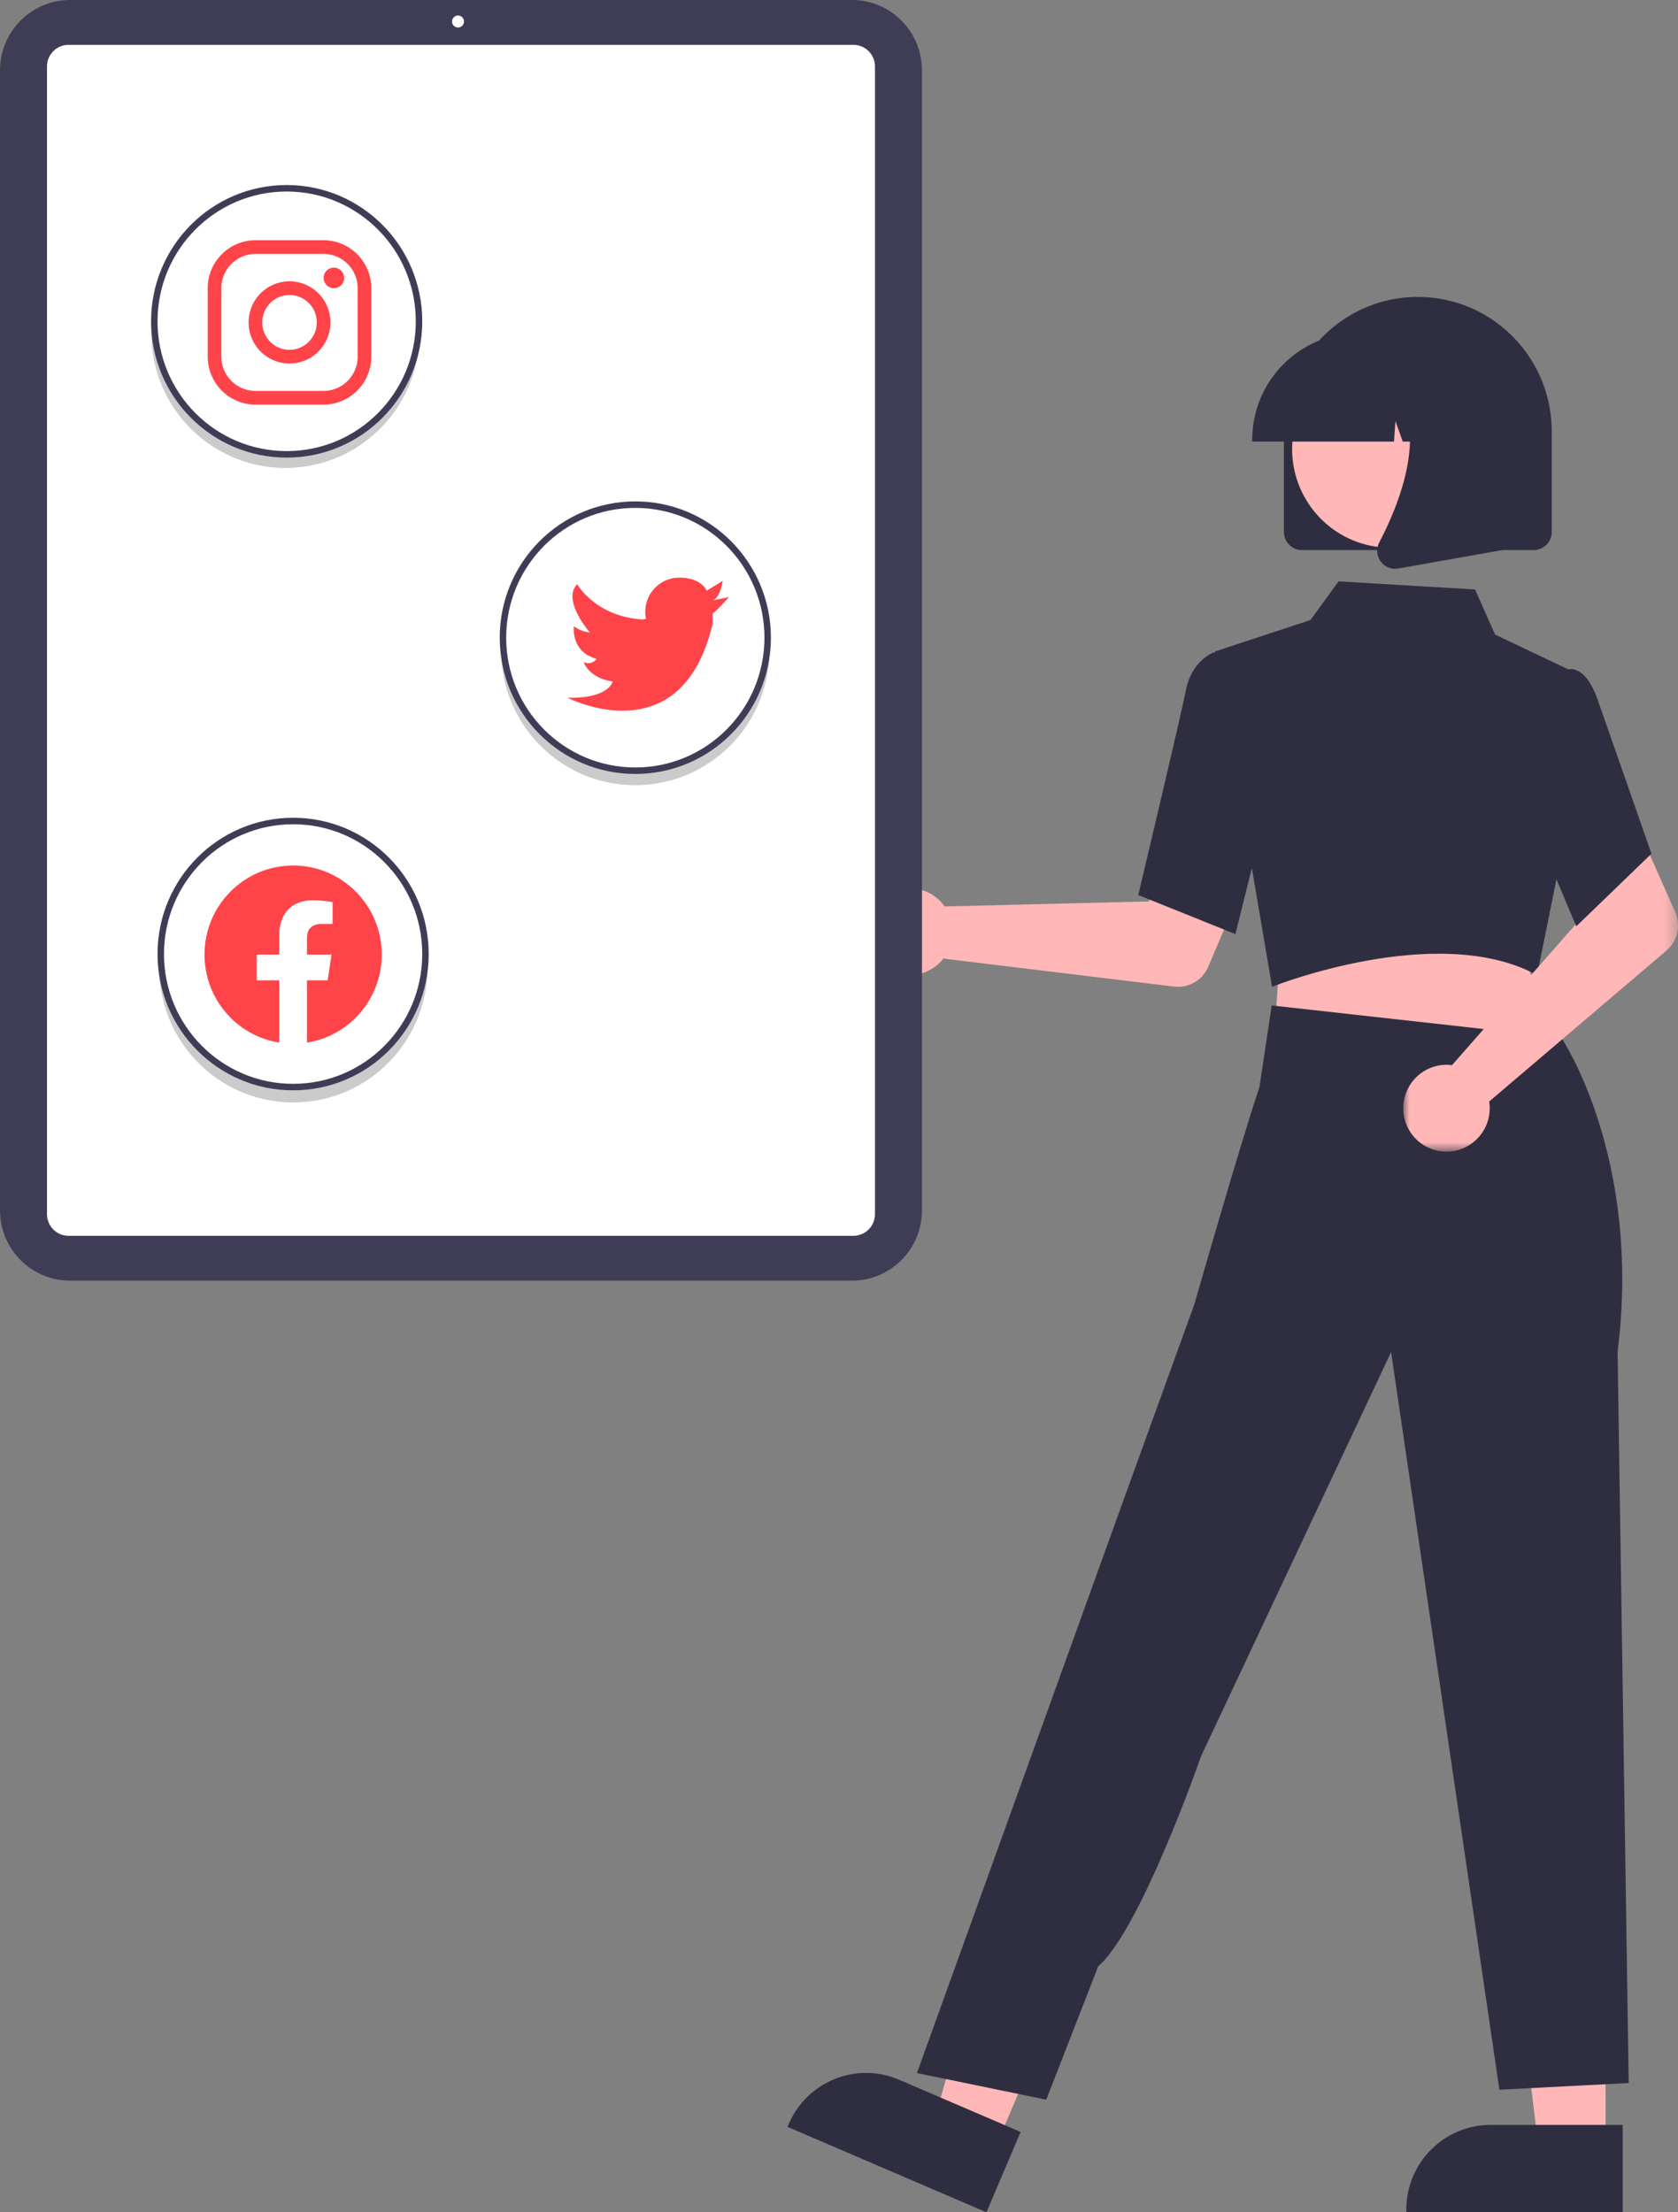
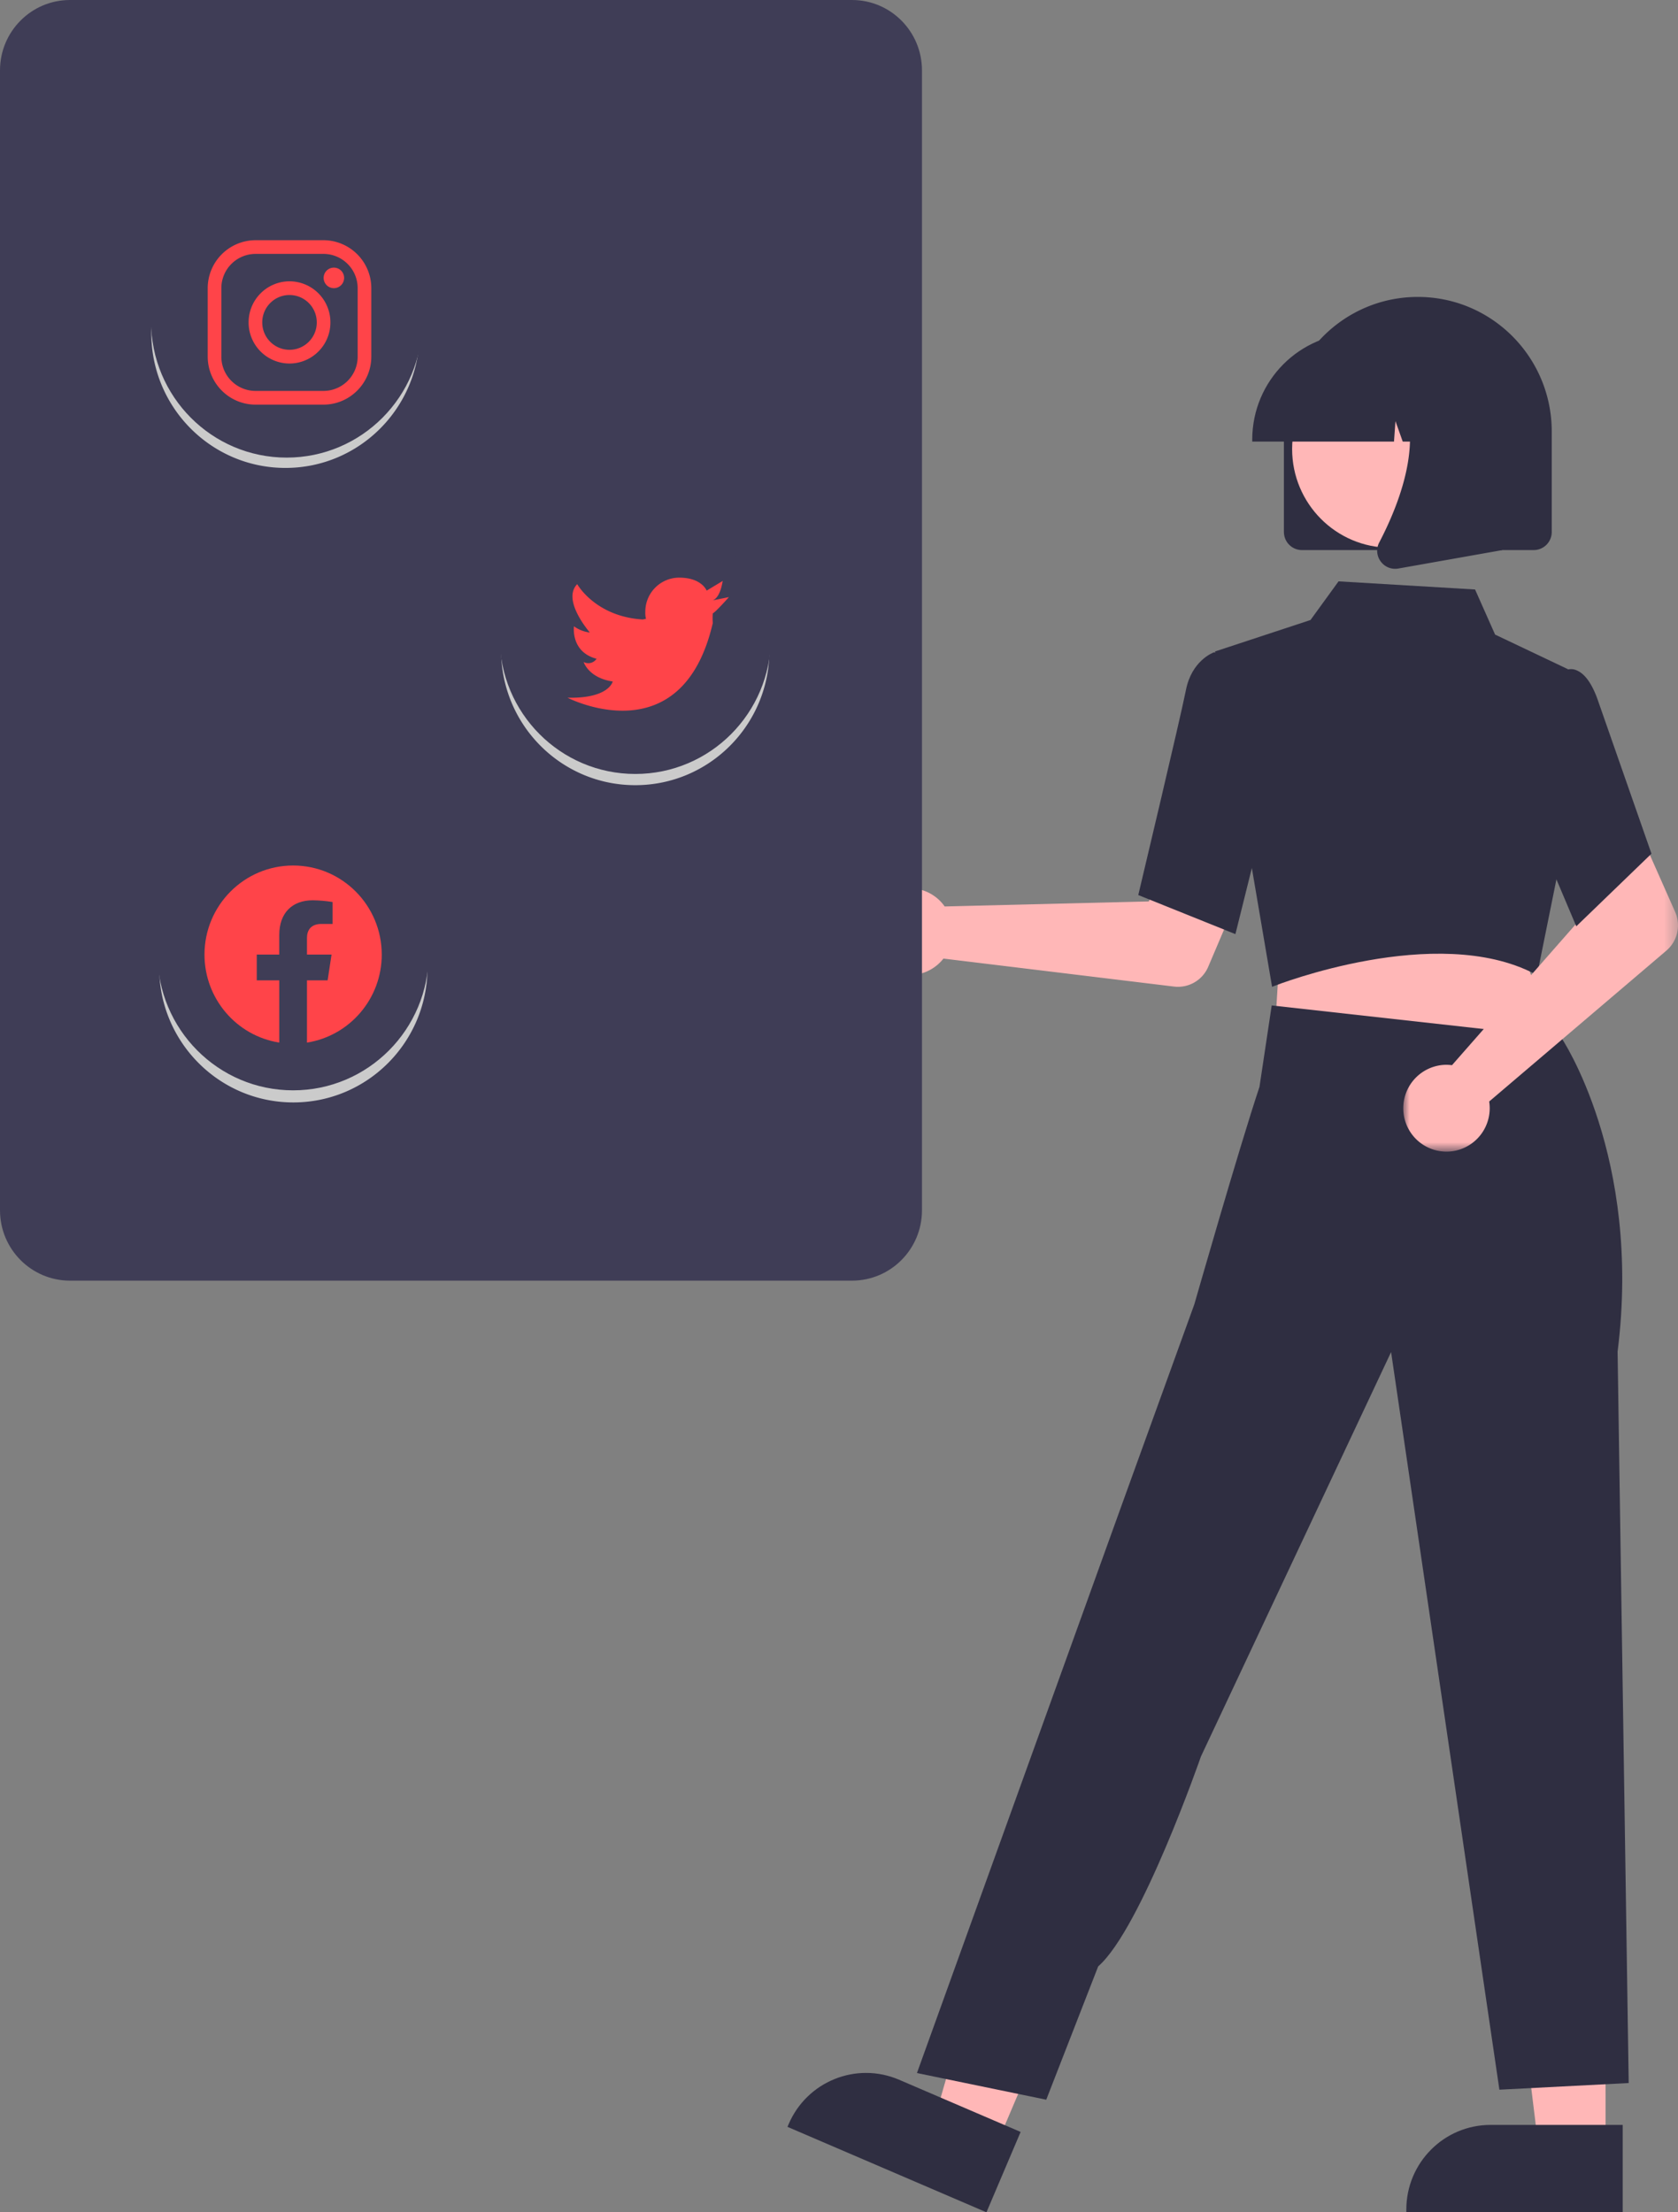
<svg xmlns="http://www.w3.org/2000/svg" xmlns:xlink="http://www.w3.org/1999/xlink" width="132" height="174">
  <rect width="100%" height="100%" fill="#808080" stroke="none" />
  <defs>
    <path id="a" d="M0 0L21.612 0 21.612 25.226 0 25.226z" />
  </defs>
  <g fill="none" fill-rule="evenodd">
-     <path d="M5.013 41.212c1.818-.837 3.62-.796 4.024.092.405.887-.741 2.285-2.56 3.122-1.818.837-3.62.796-4.025-.092-.404-.887.742-2.285 2.56-3.122" fill="#F1F1F1" />
    <path d="M73.97 70.879c.125.128.24.268.343.415l16.053-.395 1.873-3.44 5.535 2.163-2.727 6.412a2.588 2.588 0 0 1-2.693 1.561l-18.138-2.201a3.387 3.387 0 0 1-4.774.562 3.428 3.428 0 0 1-.56-4.798 3.388 3.388 0 0 1 5.088-.28z" fill="#FFB7B7" />
    <path fill="#FFB7B7" d="M126.303 168.858L121.024 168.858 118.513 148.396 126.304 148.396z" />
    <path d="M127.649 174l-17.02-.001v-.216c0-3.677 2.966-6.657 6.625-6.657h10.395V174z" fill="#2F2E41" />
    <path fill="#FFB7B7" d="M78.371 168.74L73.518 166.656 79.206 146.848 86.371 149.924z" />
    <path d="M77.6 174l-15.653-6.72.085-.198c1.438-3.382 5.33-4.951 8.695-3.508l9.56 4.105L77.599 174z" fill="#2F2E41" />
    <path fill="#FFB7B7" d="M100.645 75.311L100.264 81.528 111.422 82.727 123.097 83.982 119.66 74.544z" />
    <path d="M100.068 77.615l-4.49-26.375 7.512-2.475 2.208-3.041 10.738.64 1.576 3.547 5.726 2.72-.88 16.423-1.544 7.639-.192-.1c-7.74-4.029-20.342.898-20.468.949l-.186.073z" fill="#2F2E41" />
    <path d="M97.184 73.47l-7.641-3.073.032-.137c.032-.138 3.285-13.797 3.717-15.991.45-2.288 2.094-2.92 2.163-2.946l.052-.018 3.023.925 1.329 10.488-2.675 10.751zm-14.881 91.674l-10.172-2.097 16.258-45.086 5.564-15.377s3.53-12.332 5.124-17.102l.962-6.403 22.78 2.534s6.362 9.39 4.429 24.694l.874 57.526-10.172.524-8.52-58.016-14.956 31.803s-4.712 13.574-8.085 16.514l-4.086 10.486z" fill="#2F2E41" />
    <g transform="translate(110.388 65.353)">
      <mask id="b" fill="#fff">
        <use xlink:href="#a" />
      </mask>
      <path d="M3.296 18.396c.18-.004.358.005.536.03l10.626-12.1-1.236-3.718L18.562 0l2.825 6.369a2.612 2.612 0 0 1-.69 3.046L6.758 21.283a3.414 3.414 0 0 1-2.835 3.902 3.401 3.401 0 0 1-3.882-2.85 3.415 3.415 0 0 1 3.255-3.94z" fill="#FFB7B7" mask="url(#b)" />
    </g>
    <path d="M123.998 72.856l-4.432-10.479 1.728-7.3 1.864-2.365a1.07 1.07 0 0 1 .861.009c.688.277 1.273 1.13 1.739 2.532l4.155 11.891-5.915 5.712zm-23-31.015v-7.9c0-5.847 4.717-10.587 10.535-10.587 5.819 0 10.535 4.74 10.535 10.586v7.901a1.421 1.421 0 0 1-1.416 1.423h-18.238A1.421 1.421 0 0 1 101 41.84" fill="#2F2E41" />
    <path d="M109.368 27.556c4.266 0 7.724 3.475 7.724 7.762 0 4.287-3.458 7.761-7.724 7.761-4.265 0-7.723-3.474-7.723-7.761s3.458-7.762 7.723-7.762" fill="#FFB7B7" />
    <path d="M98.507 34.573c.005-4.623 3.733-8.37 8.333-8.374h1.572c4.6.005 8.328 3.751 8.333 8.374v.159h-3.323l-1.133-3.19-.226 3.19h-1.717l-.572-1.61-.115 1.61H98.507v-.16z" fill="#2F2E41" />
    <path d="M108.608 44.152a1.404 1.404 0 0 1-.11-1.487c1.666-3.186 3.999-9.071.902-12.7l-.222-.26h8.989v13.563L110 44.715a1.404 1.404 0 0 1-1.392-.564" fill="#2F2E41" />
    <path d="M67.027 100.725H5.5C2.464 100.72.004 98.248 0 95.197V5.527C.004 2.478 2.464.004 5.5 0h61.527c3.036.003 5.496 2.476 5.5 5.528v89.669c-.004 3.051-2.464 5.524-5.5 5.528" fill="#3F3D56" />
-     <path d="M67.135 97.198H5.392a1.702 1.702 0 0 1-1.695-1.704V5.231a1.7 1.7 0 0 1 1.695-1.704h61.743A1.7 1.7 0 0 1 68.83 5.23v90.263a1.702 1.702 0 0 1-1.695 1.704M36.03 1.222a.47.47 0 0 1 0 .94.47.47 0 0 1 0-.94" fill="#FFF" />
    <path d="M49.973 60.716c-5.626 0-10.263-4.437-10.539-10.085a11.61 11.61 0 0 0-.013.52c0 5.857 4.724 10.604 10.552 10.604 5.828 0 10.552-4.747 10.552-10.604 0-.174-.005-.348-.013-.52-.276 5.648-4.913 10.085-10.539 10.085M22.455 35.764c-5.627 0-10.263-4.437-10.54-10.085a11.61 11.61 0 0 0-.012.52c0 5.857 4.724 10.604 10.552 10.604 5.827 0 10.552-4.747 10.552-10.604 0-.174-.006-.348-.013-.52-.276 5.648-4.913 10.085-10.54 10.085m.621 49.904c-5.626 0-10.263-4.437-10.539-10.085a11.61 11.61 0 0 0-.013.52c0 5.857 4.725 10.604 10.552 10.604 5.828 0 10.552-4.747 10.552-10.604 0-.174-.005-.348-.013-.52-.276 5.648-4.912 10.085-10.539 10.085" fill="#CBCBCB" />
    <path d="M49.977 39.946c-5.61 0-10.158 4.57-10.158 10.208s4.548 10.209 10.158 10.209c5.61 0 10.158-4.571 10.158-10.209 0-5.637-4.549-10.208-10.158-10.208zm0 20.927c-5.891 0-10.666-4.799-10.666-10.719 0-5.92 4.775-10.719 10.666-10.719 5.89 0 10.666 4.8 10.666 10.72 0 5.92-4.776 10.718-10.666 10.718z" fill="#3F3D56" />
    <path d="M56.071 47.219l1.27-.256s-1.067 1.2-1.27 1.276c-.019.255-.019.512 0 .766-2.438 10.514-11.427 5.87-11.427 5.87 3.275.077 3.555-1.276 3.555-1.276-1.904-.281-2.286-1.53-2.286-1.53a.784.784 0 0 0 1.017-.256c-2.057-.537-1.779-2.553-1.779-2.553.367.266.796.434 1.245.485-.229-.28-2.159-2.602-.99-3.802 0 0 1.421 2.551 5.154 2.78l.255-.05a2.015 2.015 0 0 1-.052-.56c0-1.481 1.195-2.68 2.667-2.68 1.778 0 2.159 1.02 2.159 1.02l1.269-.765c-.024 0-.151 1.275-.787 1.53" fill="#FF4449" />
    <path d="M22.55 15.064c-5.61 0-10.157 4.57-10.157 10.208 0 5.637 4.548 10.208 10.158 10.208 5.61 0 10.157-4.57 10.157-10.208S28.16 15.064 22.551 15.064zm0 20.927c-5.89 0-10.666-4.8-10.666-10.72 0-5.919 4.776-10.718 10.667-10.718 5.89 0 10.666 4.799 10.666 10.719 0 5.92-4.776 10.719-10.666 10.719z" fill="#3F3D56" />
    <path d="M25.455 18.892h-5.361a3.775 3.775 0 0 0-3.754 3.772v5.389c.006 2.08 1.683 3.766 3.754 3.772h5.361c2.07-.006 3.748-1.692 3.754-3.772v-5.389a3.775 3.775 0 0 0-3.754-3.772zm0 1.078a2.695 2.695 0 0 1 2.681 2.694v5.389a2.695 2.695 0 0 1-2.68 2.694h-5.362a2.695 2.695 0 0 1-2.681-2.694v-5.389a2.695 2.695 0 0 1 2.68-2.694h5.362z" fill="#FF4449" />
    <path d="M26.26 22.664a.805.805 0 0 1-.801-.809.805.805 0 0 1 .805-.805.806.806 0 0 1 0 1.614h-.004m-3.486-.539a3.225 3.225 0 0 0-3.217 3.233 3.226 3.226 0 0 0 3.217 3.234 3.226 3.226 0 0 0 3.218-3.234 3.225 3.225 0 0 0-3.218-3.233zm0 1.078a2.15 2.15 0 0 1 2.145 2.155 2.15 2.15 0 0 1-2.145 2.155 2.15 2.15 0 0 1-2.144-2.155c0-1.19.96-2.155 2.144-2.155z" fill="#FF4449" />
    <path d="M23.058 64.828c-5.61 0-10.158 4.571-10.158 10.209 0 5.637 4.549 10.208 10.158 10.208 5.61 0 10.158-4.57 10.158-10.208s-4.548-10.209-10.158-10.209m0 20.928c-5.89 0-10.666-4.8-10.666-10.72 0-5.92 4.776-10.718 10.666-10.718 5.891 0 10.666 4.799 10.666 10.719 0 5.92-4.775 10.719-10.666 10.719" fill="#3F3D56" />
    <path d="M30.03 75.079c0-3.87-3.122-7.006-6.973-7.006-3.85.001-6.971 3.139-6.971 7.008.001 3.446 2.496 6.382 5.883 6.92v-4.896h-1.771v-2.026h1.77v-1.544c0-1.757 1.043-2.727 2.634-2.727.524.008 1.045.053 1.562.137v1.724h-.88c-.865 0-1.136.54-1.136 1.095v1.315h1.933l-.308 2.026h-1.625v4.897c3.388-.54 5.883-3.476 5.883-6.923z" fill="#FF4449" />
  </g>
</svg>